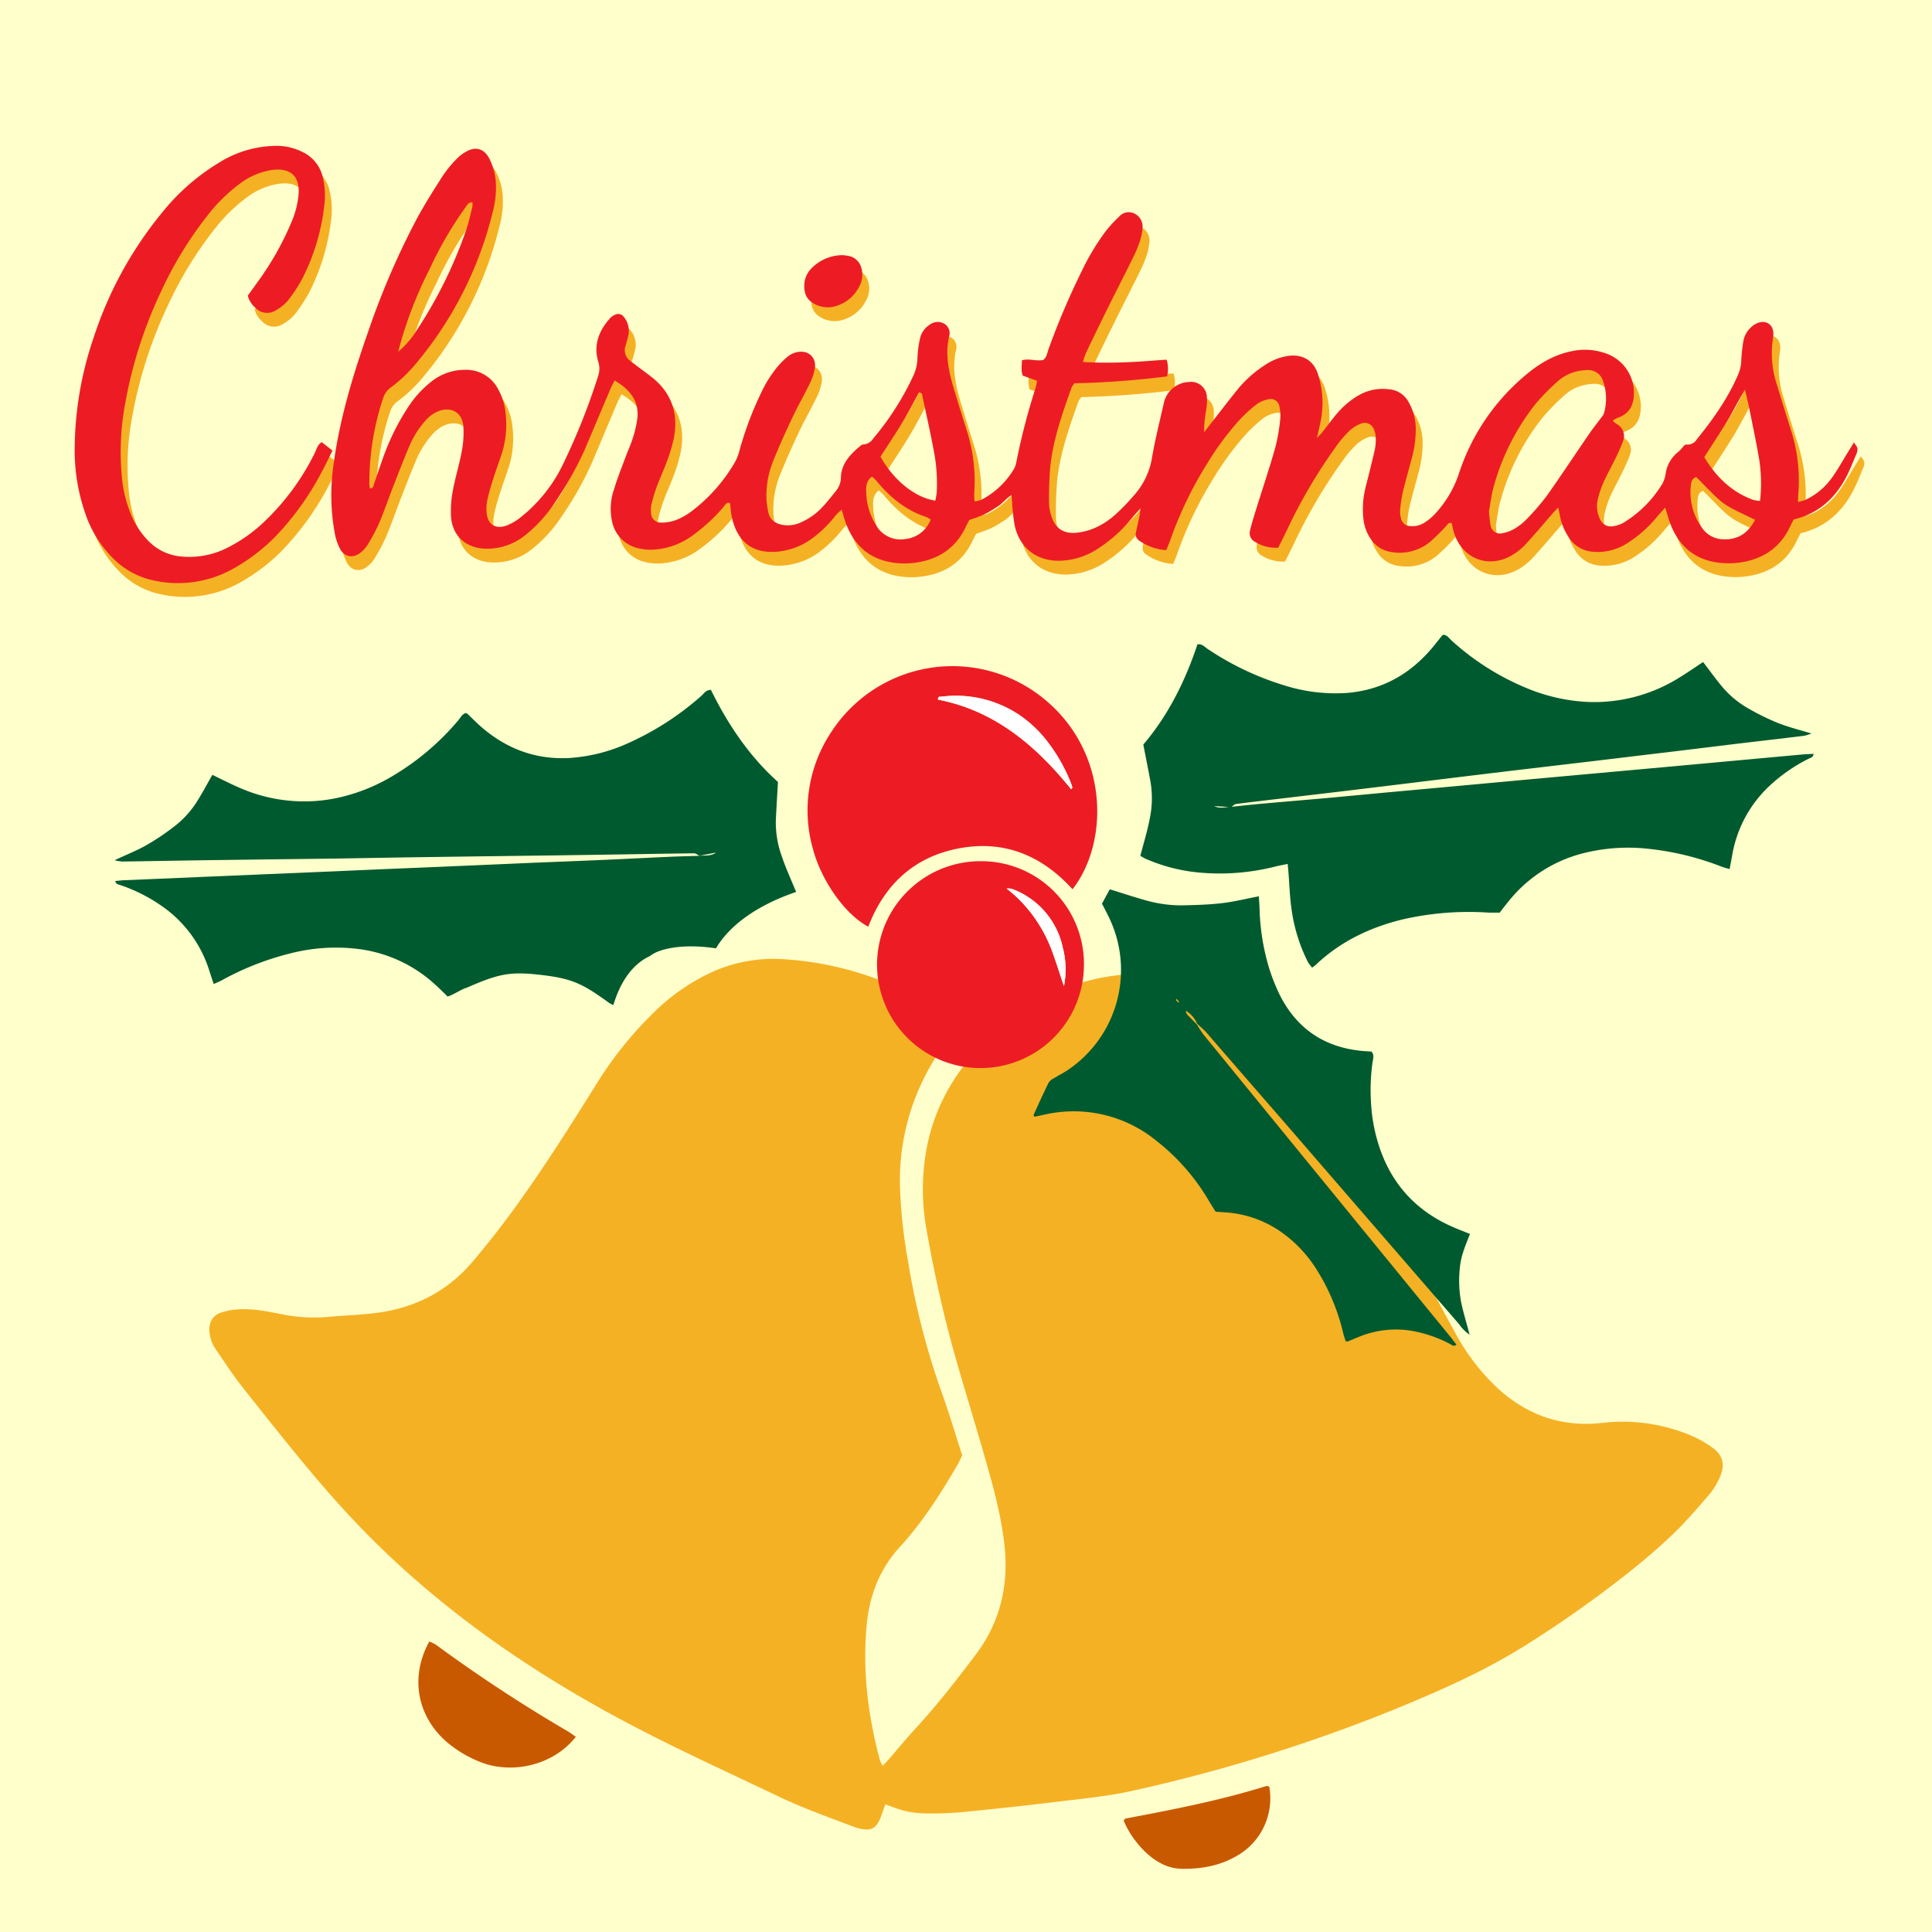
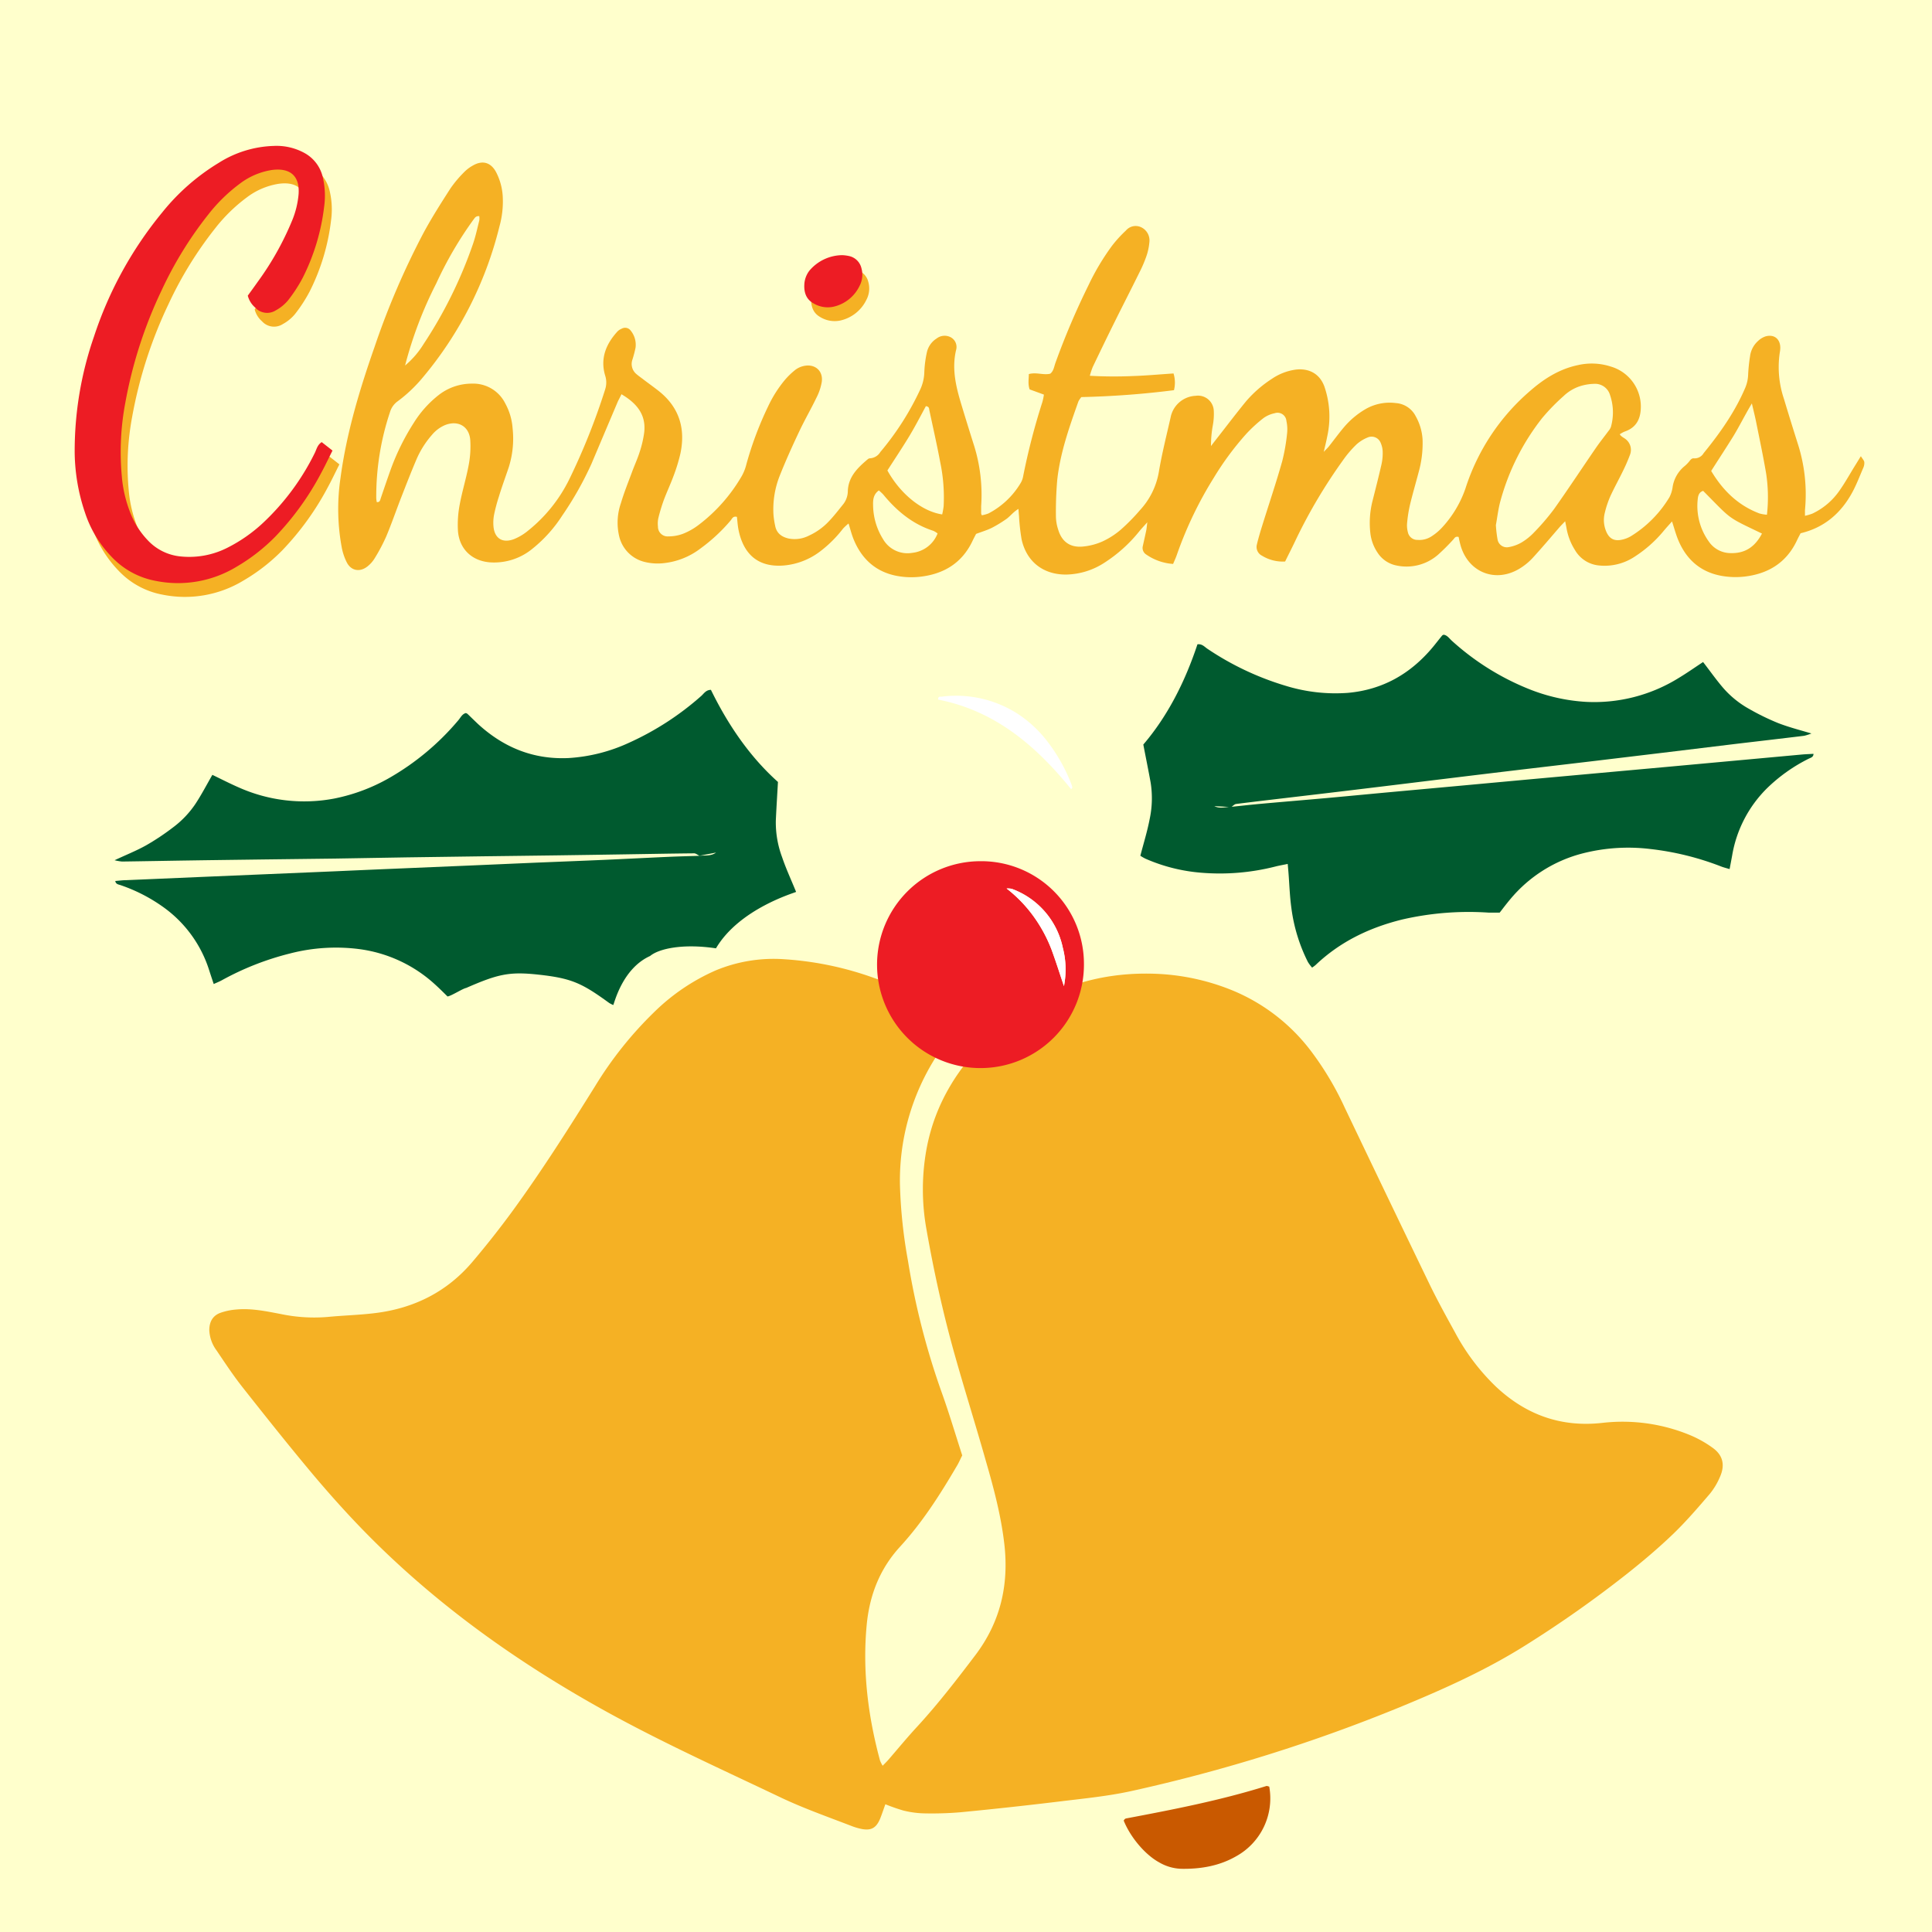
<svg xmlns="http://www.w3.org/2000/svg" viewBox="0 0 560.31 560.31">
  <defs>
    <style>.cls-1{fill:#ffc;}.cls-2{fill:#f5b124;}.cls-3{fill:#c95900;}.cls-4{fill:#ed1c24;}.cls-5{fill:#005a2f;}.cls-6{fill:#fff;}</style>
  </defs>
  <g id="Christmas">
    <rect class="cls-1" width="560.31" height="560.31" />
    <path class="cls-2" d="M279.31,296.09c-1.2,1.5-2.13,2.68-3.07,3.84A66.67,66.67,0,0,0,261,343.72a145.54,145.54,0,0,0,2.33,21.95A215.35,215.35,0,0,0,273.17,404c2.13,5.94,3.92,12,5.89,18.09-.56,1.09-1,2.18-1.64,3.2-4.8,8.19-9.91,16.2-16.33,23.21-6,6.52-8.93,14.22-9.74,22.8-1.25,13.32.39,26.41,3.87,39.29a10.51,10.51,0,0,0,.76,1.5c.56-.57,1-1,1.48-1.52,2.86-3.29,5.62-6.67,8.58-9.86,6-6.53,11.43-13.57,16.79-20.64,7.3-9.62,9.81-20.38,8.44-32.29-.94-8.12-3-15.94-5.26-23.75-2.94-10.41-6.2-20.73-9.13-31.15-3.34-11.87-6-23.92-8.14-36.06a65.32,65.32,0,0,1,0-23.78c2.5-13.24,9.37-24,19-33,13.68-12.75,30-18.57,48.64-17.57a65.51,65.51,0,0,1,20.6,4.58A54.7,54.7,0,0,1,380.34,305,88.21,88.21,0,0,1,390,321.25q12.24,25.63,24.6,51.22c2.3,4.73,4.84,9.34,7.38,13.95a62.47,62.47,0,0,0,11.92,15.78c8.73,8.17,18.94,11.83,30.95,10.44A51.22,51.22,0,0,1,489.63,416a32.47,32.47,0,0,1,7.07,3.89c3,2.15,3.63,5,2.13,8.4a20,20,0,0,1-3,5c-3.43,4-6.86,8-10.65,11.64-4.22,4.05-8.72,7.85-13.31,11.49a332.76,332.76,0,0,1-29.49,20.77c-11.5,7.23-23.85,12.75-36.36,17.9a475.76,475.76,0,0,1-77.76,24.31c-6.73,1.49-13.65,2.17-20.51,3q-14.55,1.77-29.14,3.18a99.75,99.75,0,0,1-10.8.32,27.76,27.76,0,0,1-5.8-.81,53.38,53.38,0,0,1-5.24-1.83c-.54,1.49-1,2.9-1.55,4.26-1.13,2.64-2.57,3.43-5.33,2.91a17.83,17.83,0,0,1-3-.89c-7-2.7-14.08-5.18-20.88-8.44C209,513,191.88,505.27,175.43,496.16c-25.4-14.07-48.85-30.76-69.25-51.51-5.27-5.36-10.32-11-15.15-16.71-7.06-8.41-13.89-17-20.69-25.62-2.7-3.42-5.1-7.07-7.54-10.68a10.62,10.62,0,0,1-2.1-5.87c0-2.35.94-4.16,3.14-5a18.16,18.16,0,0,1,4.8-1c4.39-.39,8.7.54,13,1.36a47,47,0,0,0,13.44.8c4.63-.45,9.31-.55,13.92-1.14,11.18-1.41,20.69-6.19,28-14.82q6.13-7.22,11.73-14.88c8.5-11.67,16.23-23.87,23.88-36.12a109,109,0,0,1,17.12-21.45,59.44,59.44,0,0,1,17.82-12.08,43.88,43.88,0,0,1,19.84-3.25,94.41,94.41,0,0,1,26,5.4,134.93,134.93,0,0,1,22.51,10.3C276.89,294.5,277.87,295.18,279.31,296.09Z" />
-     <path class="cls-3" d="M167,503.7c-6.72,8.52-18.67,10.78-27.39,7.43a35.1,35.1,0,0,1-9-5.07c-9-7-12.27-18.76-6.11-30a11.49,11.49,0,0,1,1.9.92,440.08,440.08,0,0,0,38.05,25C165.32,502.45,166.13,503.1,167,503.7Z" />
    <path class="cls-3" d="M325.89,528a3.09,3.09,0,0,1,.26-.37.88.88,0,0,1,.37-.24c13.7-2.59,27.38-5.24,40.72-9.41.25-.07.57.1.86.16a19.18,19.18,0,0,1-9.53,20.17c-4.94,2.86-10.41,3.77-16,3.67a13.51,13.51,0,0,1-6.42-1.88C332.1,537.88,327.85,532.86,325.89,528Z" />
    <path class="cls-2" d="M302.75,114.44l-4.14-1.51c-.53-1.52-.25-2.91-.23-4.44,2.17-.61,4.19.37,6.2-.11,1-.77,1.12-2.06,1.52-3.15a217.66,217.66,0,0,1,9.56-22.47,69.52,69.52,0,0,1,6.79-11.41,36.35,36.35,0,0,1,4.09-4.5,3.69,3.69,0,0,1,4.29-1,4.22,4.22,0,0,1,2.51,4.38,16.78,16.78,0,0,1-.91,4.19,36.92,36.92,0,0,1-2,4.63c-2.38,4.84-4.85,9.63-7.24,14.46-2.13,4.29-4.21,8.6-6.28,12.92a23.12,23.12,0,0,0-.84,2.55,122.63,122.63,0,0,0,12.4.08c3.93-.12,7.84-.49,11.87-.75a9,9,0,0,1,.13,4.85,258.18,258.18,0,0,1-26.86,2,6.6,6.6,0,0,0-.85,1.25c-2.64,7.45-5.3,14.92-6.15,22.84a107.15,107.15,0,0,0-.37,10.76,12.67,12.67,0,0,0,.63,3.52c1,3.44,3.32,5.25,6.92,5a18.1,18.1,0,0,0,5.87-1.47,22.67,22.67,0,0,0,5.41-3.47,56.55,56.55,0,0,0,5.53-5.63,21.66,21.66,0,0,0,5.48-11.08c.89-5.31,2.22-10.55,3.41-15.8a7.75,7.75,0,0,1,7.27-6.29,4.58,4.58,0,0,1,5.25,4.22,18.07,18.07,0,0,1-.26,4.27,32.36,32.36,0,0,0-.54,6.08c.63-.83,1.27-1.65,1.91-2.47,2.73-3.49,5.39-7,8.21-10.45a34.49,34.49,0,0,1,7.56-6.59,16.17,16.17,0,0,1,6.63-2.62c3.33-.5,7,.59,8.57,4.86a26.77,26.77,0,0,1,.82,14.52c-.24,1.27-.56,2.54-1,4.44.78-.83,1.17-1.18,1.49-1.59,1.49-1.88,2.89-3.82,4.44-5.64a24.07,24.07,0,0,1,6-5.06,14,14,0,0,1,9-1.86,7,7,0,0,1,5.73,3.8,15.52,15.52,0,0,1,2,6.85,31,31,0,0,1-1.1,9.24c-.85,3.24-1.8,6.46-2.58,9.72a39.6,39.6,0,0,0-.82,5.31,7.48,7.48,0,0,0,.23,2.49,2.8,2.8,0,0,0,2.84,2.27,6.4,6.4,0,0,0,4.1-1.08,15.25,15.25,0,0,0,3-2.53A32,32,0,0,0,425,141.68a62.32,62.32,0,0,1,18.85-28.39c4-3.49,8.47-6.29,13.77-7.4a17.93,17.93,0,0,1,9.58.43,12.11,12.11,0,0,1,8.67,11.55c0,3.42-1.17,6.08-4.65,7.28a4.8,4.8,0,0,0-.65.3c-.21.11-.41.24-.82.49.41.7,1.21,1,1.75,1.45a3.93,3.93,0,0,1,1.2,4.56,49.27,49.27,0,0,1-2,4.61c-1.2,2.48-2.55,4.89-3.69,7.39a28.3,28.3,0,0,0-1.59,4.76,8.43,8.43,0,0,0,.35,5.29c.85,2.14,2.27,3,4.51,2.54a8.79,8.79,0,0,0,2.65-1,33.52,33.52,0,0,0,11.26-11.39,9.28,9.28,0,0,0,.92-3.07,9.77,9.77,0,0,1,3.33-5.8,9.87,9.87,0,0,0,1.51-1.52c.38-.48.7-.92,1.42-.83a3,3,0,0,0,2.7-1.49c4.78-5.87,9.11-12,12.09-19a10.69,10.69,0,0,0,.83-3.82,48.45,48.45,0,0,1,.56-5.36,7.11,7.11,0,0,1,2.3-4.36A5.75,5.75,0,0,1,512,97.57c2.48-.72,4.3.7,4.31,3.27a7.63,7.63,0,0,1-.15,1.43,28.78,28.78,0,0,0,1.23,13.47c1.27,4.25,2.59,8.48,3.92,12.7a47.93,47.93,0,0,1,2.16,19.5c0,.46,0,.93,0,1.65a14.63,14.63,0,0,0,2.16-.64,19.8,19.8,0,0,0,7.65-6.39c1.74-2.42,3.18-5.06,4.76-7.6l1.64-2.66c.48.8.94,1.24,1,1.74a3.51,3.51,0,0,1-.34,1.73c-1,2.31-1.89,4.68-3.07,6.88-3.27,6.08-8.08,10.34-15.07,12-.35.68-.74,1.4-1.09,2.15-3.06,6.45-8.39,9.65-15.27,10.43a23.16,23.16,0,0,1-6.44-.2c-6.16-1.07-10.34-4.73-12.71-10.47-.67-1.62-1.12-3.34-1.78-5.34-.88,1-1.59,1.76-2.26,2.56a36.57,36.57,0,0,1-8.54,7.64A15.74,15.74,0,0,1,463.8,164a9,9,0,0,1-7-4.42,17.37,17.37,0,0,1-2.47-6.31c-.09-.55-.21-1.09-.41-2.1-.77.81-1.24,1.27-1.68,1.78-2.59,3-5.12,6-7.8,8.92a17.59,17.59,0,0,1-3.9,3.13c-7,4.14-14.86.89-17-7-.21-.78-.37-1.58-.52-2.27-1-.29-1.22.42-1.6.8a60.56,60.56,0,0,1-4.32,4.31A13.89,13.89,0,0,1,405,164a8.46,8.46,0,0,1-5.49-3.73,12.59,12.59,0,0,1-2.09-5.68,26.09,26.09,0,0,1,.62-9.27c.91-3.59,1.83-7.19,2.65-10.81a15.12,15.12,0,0,0,.31-3.56,6.82,6.82,0,0,0-.55-2.43,2.83,2.83,0,0,0-3.84-1.63,10.82,10.82,0,0,0-3.3,2.09,31.81,31.81,0,0,0-3.93,4.65A152.59,152.59,0,0,0,376,156.13c-1.06,2.26-2.2,4.49-3.3,6.72a11.57,11.57,0,0,1-6.69-1.68,2.84,2.84,0,0,1-1.47-3.35c.44-1.86,1-3.7,1.57-5.53,1.92-6.17,4-12.31,5.75-18.52a55,55,0,0,0,1.42-8.11,11.29,11.29,0,0,0-.2-3.57,2.58,2.58,0,0,0-3.43-2.24,8.28,8.28,0,0,0-3.24,1.42,41.16,41.16,0,0,0-5,4.59,84.7,84.7,0,0,0-9.39,12.7,111.55,111.55,0,0,0-10.7,22.3c-.3.89-.71,1.75-1.1,2.69a15.49,15.49,0,0,1-7.78-2.72,2.25,2.25,0,0,1-1-2.49c.33-1.52.68-3,1-4.57.11-.54.14-1.1.3-2.3-1.05,1.17-1.69,1.84-2.28,2.56a42.15,42.15,0,0,1-10.09,9.12,21,21,0,0,1-11.16,3.48c-6.63.05-11.5-3.72-12.93-10.21a58.23,58.23,0,0,1-.75-6.76c-.06-.57-.09-1.13-.17-2.07-1.6.95-2.49,2.29-3.75,3.1a36,36,0,0,1-4,2.41c-1.39.68-2.9,1.13-4.53,1.74-.3.59-.7,1.32-1.05,2.07-3.07,6.46-8.43,9.62-15.31,10.37a22.79,22.79,0,0,1-6.44-.23c-6.3-1.13-10.48-5-12.8-10.85-.52-1.32-.87-2.71-1.39-4.38a16.08,16.08,0,0,0-1.6,1.49,35.15,35.15,0,0,1-6.6,6.58A20.27,20.27,0,0,1,227.33,164c-8.16.66-11.88-4.06-13.15-10.34-.25-1.26-.32-2.56-.46-3.76-1.18-.3-1.42.57-1.83,1.05a49.75,49.75,0,0,1-8.66,8.06A21.25,21.25,0,0,1,192,163.37a15.7,15.7,0,0,1-5-.39,10,10,0,0,1-7.44-7.51,17.21,17.21,0,0,1,.52-9.57c.92-3.1,2.14-6.1,3.26-9.13.71-1.91,1.57-3.77,2.18-5.71a31.29,31.29,0,0,0,1.3-5.57c.63-5.21-2.13-8.52-6.59-11.16-.37.8-.68,1.4-1,2q-3.85,9.09-7.7,18.19a96.79,96.79,0,0,1-8.47,15,40,40,0,0,1-8.61,9.59,17.49,17.49,0,0,1-12,4c-5.41-.26-9.27-3.77-9.64-9.22a30.87,30.87,0,0,1,.5-7.49c.71-3.88,1.9-7.67,2.62-11.55a28.92,28.92,0,0,0,.46-7.13c-.26-4.12-3.62-6-7.48-4.37a10.13,10.13,0,0,0-3.67,2.81,26.8,26.8,0,0,0-4.55,7.29c-1.5,3.53-2.89,7.1-4.28,10.67-1.48,3.79-2.8,7.65-4.37,11.4a51.9,51.9,0,0,1-3.35,6.34,8.87,8.87,0,0,1-2.12,2.41c-2.19,1.75-4.75,1.29-6-1.18a16.11,16.11,0,0,1-1.47-4.39,61,61,0,0,1-.36-20c1.75-13.13,5.56-25.73,9.92-38.18a227.08,227.08,0,0,1,14.18-33c2.38-4.41,5.09-8.66,7.81-12.89a33.45,33.45,0,0,1,3.92-4.67A10.91,10.91,0,0,1,137.15,48c2.75-1.59,5.14-.94,6.67,1.82a17.38,17.38,0,0,1,2,7.58,26.81,26.81,0,0,1-.95,8.18,108.37,108.37,0,0,1-22.22,43.85,41.49,41.49,0,0,1-7.28,6.92,5.91,5.91,0,0,0-2.25,3.12,77.16,77.16,0,0,0-4,25.08,10,10,0,0,0,.15,1.06c.86.13,1-.57,1.14-1.07,1-2.93,2-5.89,3.06-8.82a68.16,68.16,0,0,1,6.57-13.15,31.07,31.07,0,0,1,7.18-8,15.56,15.56,0,0,1,9.67-3.31,10.36,10.36,0,0,1,9.65,5.75,17.62,17.62,0,0,1,2.12,7.18,27.53,27.53,0,0,1-1.13,11.37c-.95,2.84-2,5.66-2.86,8.51a49.14,49.14,0,0,0-1.38,5.2,12.33,12.33,0,0,0-.19,3.21c.24,3.6,2.56,5.16,5.95,3.88a15.4,15.4,0,0,0,4-2.38,43.82,43.82,0,0,0,12.06-15,191,191,0,0,0,10.38-26,6.53,6.53,0,0,0,0-4.12c-1.46-4.94.28-9.15,3.65-12.8a3.94,3.94,0,0,1,1.21-.76,2,2,0,0,1,2.57.59,6.48,6.48,0,0,1,1.39,5,34.76,34.76,0,0,1-.92,3.47,3.8,3.8,0,0,0,1.27,4.2c.63.55,1.32,1,2,1.54,1.43,1.08,2.9,2.13,4.31,3.24,6,4.71,7.91,10.91,6.35,18.23a50,50,0,0,1-2,6.51c-.87,2.36-1.95,4.64-2.83,7a51.47,51.47,0,0,0-1.55,5.14,7.45,7.45,0,0,0-.12,2.49,2.8,2.8,0,0,0,3.07,2.85,12,12,0,0,0,4.2-.76,18.87,18.87,0,0,0,4.36-2.44,47.87,47.87,0,0,0,12.76-14.45,13.81,13.81,0,0,0,1.27-3.33,99.62,99.62,0,0,1,6.32-16.79,35.38,35.38,0,0,1,4.8-7.57,21.69,21.69,0,0,1,3.11-3,6.3,6.3,0,0,1,2.6-1.12c3.17-.59,5.51,1.57,5,4.75a15.75,15.75,0,0,1-1.48,4.4c-1.61,3.34-3.48,6.56-5.06,9.92-2,4.22-3.92,8.48-5.64,12.81a26.41,26.41,0,0,0-1.81,11.28,24.41,24.41,0,0,0,.48,3.18c.39,2.16,1.82,3.24,3.87,3.73a9.07,9.07,0,0,0,5.93-.83,18.24,18.24,0,0,0,5.8-4.17c1.41-1.47,2.66-3.08,3.93-4.67a6.29,6.29,0,0,0,1.55-3.92c.08-4.27,2.86-6.93,5.83-9.43a1.07,1.07,0,0,1,.66-.24,3.74,3.74,0,0,0,2.94-1.82A81,81,0,0,0,267,112.7a12.78,12.78,0,0,0,1.07-4.85,31.9,31.9,0,0,1,.74-5.67,6.34,6.34,0,0,1,2.81-4,3.79,3.79,0,0,1,4.08-.38,3.19,3.19,0,0,1,1.58,3.71c-1.36,5.74.1,11.16,1.76,16.57q1.72,5.67,3.51,11.32a47.89,47.89,0,0,1,2,17.4c0,.71,0,1.42,0,2.14a1.92,1.92,0,0,0,.21.5,10.85,10.85,0,0,0,1.93-.54,23.54,23.54,0,0,0,9.29-8.77,5.7,5.7,0,0,0,.75-2,193.1,193.1,0,0,1,5.58-21.55A17.74,17.74,0,0,0,302.75,114.44Zm131.08,37.84a35.47,35.47,0,0,0,.49,4.21,2.73,2.73,0,0,0,3.24,2.18,11.28,11.28,0,0,0,3.67-1.32,17,17,0,0,0,3.63-2.9,67.47,67.47,0,0,0,5.84-6.81c4.15-5.86,8.1-11.87,12.17-17.79,1.14-1.66,2.42-3.24,3.62-4.87a3.62,3.62,0,0,0,.71-1.2,15.52,15.52,0,0,0-.26-9.2,4.52,4.52,0,0,0-4.64-3.26,14.76,14.76,0,0,0-3.18.43,12.44,12.44,0,0,0-5.62,3.08,60.12,60.12,0,0,0-6.25,6.42,67.48,67.48,0,0,0-12.06,23.89C434.51,147.55,434.24,150.07,433.83,152.28ZM257.36,136.44c3.77,6.83,10.06,11.9,15.89,12.75a23.3,23.3,0,0,0,.42-2.36,49.77,49.77,0,0,0-1-12.83c-.93-5-2.08-10-3.15-15.07-.08-.41,0-1-1-1.14-1.62,3-3.24,6.14-5.08,9.15S259.46,133.17,257.36,136.44Zm238.91.14c3.37,5.64,7.8,10,14,12.33a11.08,11.08,0,0,0,2.17.37,45.55,45.55,0,0,0-.24-12c-.84-4.94-1.88-9.85-2.87-14.77-.32-1.62-.73-3.22-1.26-5.51-2.16,3.6-3.7,6.81-5.57,9.82S498.5,133.08,496.27,136.58ZM117.48,106a25.45,25.45,0,0,0,5.37-6.22,128.52,128.52,0,0,0,14.28-28.9c.79-2.25,1.28-4.61,1.87-6.93A4.63,4.63,0,0,0,139,62.7c-.95-.13-1.28.46-1.62.9a108.92,108.92,0,0,0-10.85,18.58A116.52,116.52,0,0,0,117.48,106ZM511,154.74c-10.4-5-8.55-3.81-17.06-12.38-1.22.38-1.48,1.41-1.58,2.5a17.7,17.7,0,0,0,3.22,12.19,7.67,7.67,0,0,0,6.4,3.36C506.1,160.52,509,158.58,511,154.74Zm-239.06,0a6,6,0,0,0-1.25-.79c-6-1.92-10.62-5.76-14.55-10.55a14.17,14.17,0,0,0-1.26-1.17c-1.6,1.16-1.71,2.72-1.67,4.27a18.89,18.89,0,0,0,2.87,9.83,8.18,8.18,0,0,0,8.51,4A8.88,8.88,0,0,0,271.91,154.72Z" />
    <path class="cls-2" d="M73.86,89.74c.94-1.29,1.92-2.64,2.88-4a85.16,85.16,0,0,0,10-17.83,25.74,25.74,0,0,0,1.86-7.65c.4-6.17-3.5-7.56-7.82-6.95a20.58,20.58,0,0,0-9.16,3.91,47.7,47.7,0,0,0-9.22,9,109.8,109.8,0,0,0-13.54,22,128.91,128.91,0,0,0-10.54,32.71,76.63,76.63,0,0,0-1,21.11,37.36,37.36,0,0,0,2.8,11.47,24.15,24.15,0,0,0,4.72,7.16,15,15,0,0,0,9.79,4.73,24.41,24.41,0,0,0,13.56-2.67,44.25,44.25,0,0,0,10-7,70.37,70.37,0,0,0,15.11-20.38c.52-1.05.72-2.3,2-3.13l3.13,2.45c-1.16,2.31-2.18,4.48-3.32,6.57A81.39,81.39,0,0,1,81.9,159.57a53.57,53.57,0,0,1-11.3,8.8,32.71,32.71,0,0,1-23.51,4.08,23.31,23.31,0,0,1-11.94-6.17,33.5,33.5,0,0,1-8.49-13.58,56.05,56.05,0,0,1-3-17.27,101.28,101.28,0,0,1,5.61-33.85,111,111,0,0,1,19.8-36,62.6,62.6,0,0,1,16.4-14.37,31.53,31.53,0,0,1,15.94-4.89,16.83,16.83,0,0,1,9,2.11,10.73,10.73,0,0,1,5.21,7A23.31,23.31,0,0,1,96,64a61.8,61.8,0,0,1-6.19,20.53,43.12,43.12,0,0,1-4.29,6.6A12.1,12.1,0,0,1,82,94,4.68,4.68,0,0,1,76,93.19,6.82,6.82,0,0,1,73.86,89.74Z" />
    <path class="cls-2" d="M246.33,78a11.92,11.92,0,0,1,1.84.24,4.7,4.7,0,0,1,3.65,3.51,7,7,0,0,1-.55,5.2,11.09,11.09,0,0,1-7.54,6,8,8,0,0,1-5.85-1c-2.12-1.19-2.74-3.21-2.61-5.48a7.12,7.12,0,0,1,1.49-4A12.65,12.65,0,0,1,246.33,78Z" />
-     <path class="cls-4" d="M300.75,110.44l-4.14-1.51c-.53-1.52-.25-2.91-.23-4.44,2.17-.61,4.19.37,6.2-.11,1-.77,1.12-2.06,1.52-3.15a217.66,217.66,0,0,1,9.56-22.47,69.52,69.52,0,0,1,6.79-11.41,36.35,36.35,0,0,1,4.09-4.5,3.69,3.69,0,0,1,4.29-1,4.22,4.22,0,0,1,2.51,4.38,16.78,16.78,0,0,1-.91,4.19,36.92,36.92,0,0,1-2,4.63c-2.38,4.84-4.85,9.63-7.24,14.46-2.13,4.29-4.21,8.6-6.28,12.92a23.12,23.12,0,0,0-.84,2.55,122.63,122.63,0,0,0,12.4.08c3.93-.12,7.84-.49,11.87-.75a9,9,0,0,1,.13,4.85,258.18,258.18,0,0,1-26.86,2,6.6,6.6,0,0,0-.85,1.25c-2.64,7.45-5.3,14.92-6.15,22.84a107.15,107.15,0,0,0-.37,10.76,12.67,12.67,0,0,0,.63,3.52c1,3.44,3.32,5.25,6.92,5a18.1,18.1,0,0,0,5.87-1.47,22.67,22.67,0,0,0,5.41-3.47,56.55,56.55,0,0,0,5.53-5.63,21.66,21.66,0,0,0,5.48-11.08c.89-5.31,2.22-10.55,3.41-15.8a7.75,7.75,0,0,1,7.27-6.29,4.58,4.58,0,0,1,5.25,4.22,18.07,18.07,0,0,1-.26,4.27,32.36,32.36,0,0,0-.54,6.08c.63-.83,1.27-1.65,1.91-2.47,2.73-3.49,5.39-7,8.21-10.45a34.49,34.49,0,0,1,7.56-6.59,16.17,16.17,0,0,1,6.63-2.62c3.33-.5,7,.59,8.57,4.86a26.77,26.77,0,0,1,.82,14.52c-.24,1.27-.56,2.54-1,4.44.78-.83,1.17-1.18,1.49-1.59,1.49-1.88,2.89-3.82,4.44-5.64a24.07,24.07,0,0,1,6-5.06,14,14,0,0,1,9-1.86,7,7,0,0,1,5.73,3.8,15.52,15.52,0,0,1,2,6.85,31,31,0,0,1-1.1,9.24c-.85,3.24-1.8,6.46-2.58,9.72a39.6,39.6,0,0,0-.82,5.31,7.48,7.48,0,0,0,.23,2.49,2.8,2.8,0,0,0,2.84,2.27,6.4,6.4,0,0,0,4.1-1.08,15.25,15.25,0,0,0,3-2.53A32,32,0,0,0,423,137.68a62.32,62.32,0,0,1,18.85-28.39c4-3.49,8.47-6.29,13.77-7.4a17.93,17.93,0,0,1,9.58.43,12.11,12.11,0,0,1,8.67,11.55c0,3.42-1.17,6.08-4.65,7.28a4.8,4.8,0,0,0-.65.3c-.21.11-.41.24-.82.49.41.7,1.21,1,1.75,1.45a3.93,3.93,0,0,1,1.2,4.56,49.27,49.27,0,0,1-2,4.61c-1.2,2.48-2.55,4.89-3.69,7.39a28.3,28.3,0,0,0-1.59,4.76,8.43,8.43,0,0,0,.35,5.29c.85,2.14,2.27,3,4.51,2.54a8.79,8.79,0,0,0,2.65-1,33.52,33.52,0,0,0,11.26-11.39,9.28,9.28,0,0,0,.92-3.07,9.77,9.77,0,0,1,3.33-5.8,9.87,9.87,0,0,0,1.51-1.52c.38-.48.7-.92,1.42-.83a3,3,0,0,0,2.7-1.49c4.78-5.87,9.11-12,12.09-19a10.69,10.69,0,0,0,.83-3.82,48.45,48.45,0,0,1,.56-5.36,7.11,7.11,0,0,1,2.3-4.36A5.75,5.75,0,0,1,510,93.57c2.48-.72,4.3.7,4.31,3.27a7.63,7.63,0,0,1-.15,1.43,28.78,28.78,0,0,0,1.23,13.47c1.27,4.25,2.59,8.48,3.92,12.7a47.93,47.93,0,0,1,2.16,19.5c0,.46,0,.93,0,1.65a14.63,14.63,0,0,0,2.16-.64,19.8,19.8,0,0,0,7.65-6.39c1.74-2.42,3.18-5.06,4.76-7.6l1.64-2.66c.48.8.94,1.24,1,1.74a3.51,3.51,0,0,1-.34,1.73c-1,2.31-1.89,4.68-3.07,6.88-3.27,6.08-8.08,10.34-15.07,12-.35.68-.74,1.4-1.09,2.15-3.06,6.45-8.39,9.65-15.27,10.43a23.16,23.16,0,0,1-6.44-.2c-6.16-1.07-10.34-4.73-12.71-10.47-.67-1.62-1.12-3.34-1.78-5.34-.88,1-1.59,1.76-2.26,2.56a36.57,36.57,0,0,1-8.54,7.64A15.74,15.74,0,0,1,461.8,160a9,9,0,0,1-7-4.42,17.37,17.37,0,0,1-2.47-6.31c-.09-.55-.21-1.09-.41-2.1-.77.81-1.24,1.27-1.68,1.78-2.59,3-5.12,6-7.8,8.92a17.59,17.59,0,0,1-3.9,3.13c-7,4.14-14.86.89-17-7-.21-.78-.37-1.58-.52-2.27-1-.29-1.22.42-1.6.8a60.56,60.56,0,0,1-4.32,4.31A13.89,13.89,0,0,1,403,160a8.46,8.46,0,0,1-5.49-3.73,12.59,12.59,0,0,1-2.09-5.68,26.09,26.09,0,0,1,.62-9.27c.91-3.59,1.83-7.19,2.65-10.81a15.12,15.12,0,0,0,.31-3.56,6.82,6.82,0,0,0-.55-2.43,2.83,2.83,0,0,0-3.84-1.63,10.82,10.82,0,0,0-3.3,2.09,31.81,31.81,0,0,0-3.93,4.65A152.59,152.59,0,0,0,374,152.13c-1.06,2.26-2.2,4.49-3.3,6.72a11.57,11.57,0,0,1-6.69-1.68,2.84,2.84,0,0,1-1.47-3.35c.44-1.86,1-3.7,1.57-5.53,1.92-6.17,4-12.31,5.75-18.52a55,55,0,0,0,1.42-8.11,11.29,11.29,0,0,0-.2-3.57,2.58,2.58,0,0,0-3.43-2.24,8.28,8.28,0,0,0-3.24,1.42,41.16,41.16,0,0,0-5,4.59,84.7,84.7,0,0,0-9.39,12.7,111.55,111.55,0,0,0-10.7,22.3c-.3.89-.71,1.75-1.1,2.69a15.49,15.49,0,0,1-7.78-2.72,2.25,2.25,0,0,1-1-2.49c.33-1.52.68-3,1-4.57.11-.54.14-1.1.3-2.3-1.05,1.17-1.69,1.84-2.28,2.56a42.15,42.15,0,0,1-10.09,9.12,21,21,0,0,1-11.16,3.48c-6.63.05-11.5-3.72-12.93-10.21a58.23,58.23,0,0,1-.75-6.76c-.06-.57-.09-1.13-.17-2.07-1.6.95-2.49,2.29-3.75,3.1a36,36,0,0,1-4,2.41c-1.39.68-2.9,1.13-4.53,1.74-.3.59-.7,1.32-1.05,2.07-3.07,6.46-8.43,9.62-15.31,10.37a22.79,22.79,0,0,1-6.44-.23c-6.3-1.13-10.48-5-12.8-10.85-.52-1.32-.87-2.71-1.39-4.38a16.08,16.08,0,0,0-1.6,1.49,35.15,35.15,0,0,1-6.6,6.58A20.27,20.27,0,0,1,225.33,160c-8.16.66-11.88-4.06-13.15-10.34-.25-1.26-.32-2.56-.46-3.76-1.18-.3-1.42.57-1.83,1.05a49.75,49.75,0,0,1-8.66,8.06A21.25,21.25,0,0,1,190,159.37a15.7,15.7,0,0,1-5-.39,10,10,0,0,1-7.44-7.51,17.21,17.21,0,0,1,.52-9.57c.92-3.1,2.14-6.1,3.26-9.13.71-1.91,1.57-3.77,2.18-5.71a31.29,31.29,0,0,0,1.3-5.57c.63-5.21-2.13-8.52-6.59-11.16-.37.8-.68,1.4-1,2q-3.85,9.09-7.7,18.19a96.79,96.79,0,0,1-8.47,15,40,40,0,0,1-8.61,9.59,17.49,17.49,0,0,1-12,4c-5.41-.26-9.27-3.77-9.64-9.22a30.87,30.87,0,0,1,.5-7.49c.71-3.88,1.9-7.67,2.62-11.55a28.92,28.92,0,0,0,.46-7.13c-.26-4.12-3.62-6-7.48-4.37a10.13,10.13,0,0,0-3.67,2.81,26.8,26.8,0,0,0-4.55,7.29c-1.5,3.53-2.89,7.1-4.28,10.67-1.48,3.79-2.8,7.65-4.37,11.4a51.9,51.9,0,0,1-3.35,6.34,8.87,8.87,0,0,1-2.12,2.41c-2.19,1.75-4.75,1.29-6-1.18a16.11,16.11,0,0,1-1.47-4.39,61,61,0,0,1-.36-20c1.75-13.13,5.56-25.73,9.92-38.18a227.08,227.08,0,0,1,14.18-33c2.38-4.41,5.09-8.66,7.81-12.89a33.45,33.45,0,0,1,3.92-4.67A10.91,10.91,0,0,1,135.15,44c2.75-1.59,5.14-.94,6.67,1.82a17.38,17.38,0,0,1,2,7.58,26.81,26.81,0,0,1-.95,8.18,108.37,108.37,0,0,1-22.22,43.85,41.49,41.49,0,0,1-7.28,6.92,5.91,5.91,0,0,0-2.25,3.12,77.16,77.16,0,0,0-4,25.08,10,10,0,0,0,.15,1.06c.86.13,1-.57,1.14-1.07,1-2.93,2-5.89,3.06-8.82a68.16,68.16,0,0,1,6.57-13.15,31.07,31.07,0,0,1,7.18-8,15.56,15.56,0,0,1,9.67-3.31,10.36,10.36,0,0,1,9.65,5.75,17.62,17.62,0,0,1,2.12,7.18,27.53,27.53,0,0,1-1.13,11.37c-.95,2.84-2,5.66-2.86,8.51a49.14,49.14,0,0,0-1.38,5.2,12.33,12.33,0,0,0-.19,3.21c.24,3.6,2.56,5.16,5.95,3.88a15.4,15.4,0,0,0,4-2.38,43.82,43.82,0,0,0,12.06-15,191,191,0,0,0,10.38-26,6.53,6.53,0,0,0,0-4.12c-1.46-4.94.28-9.15,3.65-12.8a3.94,3.94,0,0,1,1.21-.76,2,2,0,0,1,2.57.59,6.48,6.48,0,0,1,1.39,5,34.76,34.76,0,0,1-.92,3.47,3.8,3.8,0,0,0,1.27,4.2c.63.55,1.32,1,2,1.54,1.43,1.08,2.9,2.13,4.31,3.24,6,4.71,7.91,10.91,6.35,18.23a50,50,0,0,1-2,6.51c-.87,2.36-1.95,4.64-2.83,7a51.47,51.47,0,0,0-1.55,5.14,7.45,7.45,0,0,0-.12,2.49,2.8,2.8,0,0,0,3.07,2.85,12,12,0,0,0,4.2-.76,18.87,18.87,0,0,0,4.36-2.44,47.87,47.87,0,0,0,12.76-14.45,13.81,13.81,0,0,0,1.27-3.33,99.62,99.62,0,0,1,6.32-16.79,35.38,35.38,0,0,1,4.8-7.57,21.69,21.69,0,0,1,3.11-3,6.3,6.3,0,0,1,2.6-1.12c3.17-.59,5.51,1.57,5,4.75a15.75,15.75,0,0,1-1.48,4.4c-1.61,3.34-3.48,6.56-5.06,9.92-2,4.22-3.92,8.48-5.64,12.81a26.41,26.41,0,0,0-1.81,11.28,24.41,24.41,0,0,0,.48,3.18c.39,2.16,1.82,3.24,3.87,3.73a9.07,9.07,0,0,0,5.93-.83,18.24,18.24,0,0,0,5.8-4.17c1.41-1.47,2.66-3.08,3.93-4.67a6.29,6.29,0,0,0,1.55-3.92c.08-4.27,2.86-6.93,5.83-9.43a1.07,1.07,0,0,1,.66-.24,3.74,3.74,0,0,0,2.94-1.82A81,81,0,0,0,265,108.7a12.78,12.78,0,0,0,1.07-4.85,31.9,31.9,0,0,1,.74-5.67,6.34,6.34,0,0,1,2.81-4,3.79,3.79,0,0,1,4.08-.38,3.19,3.19,0,0,1,1.58,3.71c-1.36,5.74.1,11.16,1.76,16.57q1.72,5.67,3.51,11.32a47.89,47.89,0,0,1,2,17.4c0,.71,0,1.42,0,2.14a1.92,1.92,0,0,0,.21.5,10.85,10.85,0,0,0,1.93-.54,23.54,23.54,0,0,0,9.29-8.77,5.7,5.7,0,0,0,.75-2,193.1,193.1,0,0,1,5.58-21.55A17.74,17.74,0,0,0,300.75,110.44Zm131.08,37.84a35.47,35.47,0,0,0,.49,4.21,2.73,2.73,0,0,0,3.24,2.18,11.28,11.28,0,0,0,3.67-1.32,17,17,0,0,0,3.63-2.9,67.47,67.47,0,0,0,5.84-6.81c4.15-5.86,8.1-11.87,12.17-17.79,1.14-1.66,2.42-3.24,3.62-4.87a3.62,3.62,0,0,0,.71-1.2,15.52,15.52,0,0,0-.26-9.2,4.52,4.52,0,0,0-4.64-3.26,14.76,14.76,0,0,0-3.18.43,12.44,12.44,0,0,0-5.62,3.08,60.12,60.12,0,0,0-6.25,6.42,67.48,67.48,0,0,0-12.06,23.89C432.51,143.55,432.24,146.07,431.83,148.28ZM255.36,132.44c3.77,6.83,10.06,11.9,15.89,12.75a23.3,23.3,0,0,0,.42-2.36,49.77,49.77,0,0,0-1-12.83c-.93-5-2.08-10-3.15-15.07-.08-.41,0-1-1-1.14-1.62,3-3.24,6.14-5.08,9.15S257.46,129.17,255.36,132.44Zm238.91.14c3.37,5.64,7.8,10,14,12.33a11.08,11.08,0,0,0,2.17.37,45.55,45.55,0,0,0-.24-12c-.84-4.94-1.88-9.85-2.87-14.77-.32-1.62-.73-3.22-1.26-5.51-2.16,3.6-3.7,6.81-5.57,9.82S496.5,129.08,494.27,132.58ZM115.48,102a25.45,25.45,0,0,0,5.37-6.22,128.52,128.52,0,0,0,14.28-28.9c.79-2.25,1.28-4.61,1.87-6.93A4.63,4.63,0,0,0,137,58.7c-.95-.13-1.28.46-1.62.9a108.92,108.92,0,0,0-10.85,18.58A116.52,116.52,0,0,0,115.48,102ZM509,150.74c-10.4-5-8.55-3.81-17.06-12.38-1.22.38-1.48,1.41-1.58,2.5a17.7,17.7,0,0,0,3.22,12.19,7.67,7.67,0,0,0,6.4,3.36C504.1,156.52,507,154.58,509,150.74Zm-239.06,0a6,6,0,0,0-1.25-.79c-6-1.92-10.62-5.76-14.55-10.55a14.17,14.17,0,0,0-1.26-1.17c-1.6,1.16-1.71,2.72-1.67,4.27a18.89,18.89,0,0,0,2.87,9.83,8.18,8.18,0,0,0,8.51,4A8.88,8.88,0,0,0,269.91,150.72Z" />
    <path class="cls-4" d="M71.86,85.74c.94-1.29,1.92-2.64,2.88-4a85.16,85.16,0,0,0,10-17.83,25.74,25.74,0,0,0,1.86-7.65c.4-6.17-3.5-7.56-7.82-6.95a20.58,20.58,0,0,0-9.16,3.91,47.7,47.7,0,0,0-9.22,9,109.8,109.8,0,0,0-13.54,22,128.91,128.91,0,0,0-10.54,32.71,76.63,76.63,0,0,0-1,21.11,37.36,37.36,0,0,0,2.8,11.47,24.15,24.15,0,0,0,4.72,7.16,15,15,0,0,0,9.79,4.73,24.41,24.41,0,0,0,13.56-2.67,44.25,44.25,0,0,0,10-7,70.37,70.37,0,0,0,15.11-20.38c.52-1.05.72-2.3,2-3.13l3.13,2.45c-1.16,2.31-2.18,4.48-3.32,6.57A81.39,81.39,0,0,1,79.9,155.57a53.57,53.57,0,0,1-11.3,8.8,32.71,32.71,0,0,1-23.51,4.08,23.31,23.31,0,0,1-11.94-6.17,33.5,33.5,0,0,1-8.49-13.58,56.05,56.05,0,0,1-3-17.27,101.28,101.28,0,0,1,5.61-33.85,111,111,0,0,1,19.8-36,62.6,62.6,0,0,1,16.4-14.37,31.53,31.53,0,0,1,15.94-4.89,16.83,16.83,0,0,1,9,2.11,10.73,10.73,0,0,1,5.21,7A23.31,23.31,0,0,1,94,60a61.8,61.8,0,0,1-6.19,20.53,43.12,43.12,0,0,1-4.29,6.6A12.1,12.1,0,0,1,80,90,4.68,4.68,0,0,1,74,89.19,6.82,6.82,0,0,1,71.86,85.74Z" />
    <path class="cls-4" d="M244.33,74a11.92,11.92,0,0,1,1.84.24,4.7,4.7,0,0,1,3.65,3.51,7,7,0,0,1-.55,5.2,11.09,11.09,0,0,1-7.54,6,8,8,0,0,1-5.85-1c-2.12-1.19-2.74-3.21-2.61-5.48a7.12,7.12,0,0,1,1.49-4A12.65,12.65,0,0,1,244.33,74Z" />
    <path class="cls-5" d="M357.05,234c2.85-.3,5.7-.62,8.55-.88,6.32-.57,12.65-1.09,19-1.66,6.56-.59,13.11-1.23,19.67-1.83l18.61-1.7,20.75-1.91,18.61-1.69L483,222.45l17.89-1.64,21.82-2c1.07-.09,2.14-.12,3.23-.19,0,1-.86,1.14-1.44,1.44a47.9,47.9,0,0,0-12,8.51A35.75,35.75,0,0,0,502.37,248c-.23,1.29-.48,2.57-.76,4.05-.93-.28-1.71-.47-2.46-.76a82,82,0,0,0-20.51-5.06,53.28,53.28,0,0,0-20,1.36,40.33,40.33,0,0,0-20.58,13.13c-.54.64-1.06,1.29-1.58,1.95s-1,1.32-1.55,2c-1.14,0-2.2,0-3.26,0a86,86,0,0,0-25,2c-9.48,2.34-18,6.41-25.14,13.21a10.17,10.17,0,0,1-1,.74,11.34,11.34,0,0,1-1.22-1.63,48.65,48.65,0,0,1-4.8-15.73c-.46-3.31-.56-6.68-.82-10-.06-.82-.14-1.64-.23-2.71-1.31.28-2.47.47-3.6.76a65.34,65.34,0,0,1-21.39,1.8,50.05,50.05,0,0,1-16.3-4.09,13.44,13.44,0,0,1-1.45-.84c.94-3.62,2-7,2.68-10.53a29,29,0,0,0,.3-10.72c-.64-3.52-1.35-7-2.12-11,7.1-8.3,12.13-18.3,15.7-29.07,1.36-.18,2.07.75,2.91,1.31a83.34,83.34,0,0,0,22.64,10.71,49,49,0,0,0,18.09,2.06c10.12-.91,18.18-5.55,24.61-13.25.92-1.11,1.79-2.25,2.7-3.36.07-.09.2-.13.41-.25,1.09.11,1.68,1.1,2.45,1.78a74.51,74.51,0,0,0,22.09,13.88,52.68,52.68,0,0,0,16.73,3.81,46.48,46.48,0,0,0,27.06-7c2.35-1.42,4.59-3,6.95-4.55,2,2.57,3.82,5.18,5.9,7.59a28.06,28.06,0,0,0,7.53,6.05,69.67,69.67,0,0,0,8.38,4.08c3,1.16,6,1.93,9.61,3a14.94,14.94,0,0,1-2.09.67c-6.66.81-13.32,1.58-20,2.37l-21,2.55-20.33,2.44-20.69,2.44q-11.06,1.32-22.11,2.67c-7,.85-14,1.72-21,2.56q-10,1.22-20,2.39c-6.54.78-13.08,1.53-19.62,2.35-.5.06-.94.59-1.42.9l-4.9-.27C353.78,234.62,355.42,234,357.05,234Z" />
-     <path class="cls-5" d="M347.08,297.05A33.92,33.92,0,0,0,349,300q27.17,33.28,54.35,66.54,8.42,10.31,16.83,20.6c.76.92,1.48,1.88,2.21,2.81-.85.77-1.41,0-2-.25A37.89,37.89,0,0,0,409.64,386a28.12,28.12,0,0,0-15.83,1.83c-1,.4-2,.84-3,1.24-.09,0-.22,0-.55-.12-.21-.66-.5-1.42-.69-2.21a60.38,60.38,0,0,0-7.88-18.79,37.68,37.68,0,0,0-11-11.24,31.68,31.68,0,0,0-15.15-5.09l-3-.21c-.62-1-1.25-2-1.86-3a61.69,61.69,0,0,0-15.25-17.52A37.89,37.89,0,0,0,303,323.24l-3,.64c-.16-.33-.28-.46-.25-.53,1.44-3.14,2.85-6.3,4.39-9.4a4.15,4.15,0,0,1,1.63-1.31c1.32-.82,2.73-1.51,4-2.38A35,35,0,0,0,321.59,266c-.62-1.29-1.28-2.56-2-3.92l2.26-4.17c3.66,1.13,7.15,2.29,10.69,3.27a37.29,37.29,0,0,0,10.66,1.38c3.71-.09,7.43-.19,11.1-.62s7-1.27,10.78-2c.07,1.15.15,2.21.2,3.26A65.71,65.71,0,0,0,368,280.57a55.32,55.32,0,0,0,3.16,8c5,9.9,13.11,15.28,24.15,16.24.83.07,1.65.11,2.43.16.92,1,.47,2.16.31,3.16a56.58,56.58,0,0,0-.46,11.11,48.77,48.77,0,0,0,2.33,13.06c3.61,11.13,10.87,19,21.6,23.62,1.52.66,3.07,1.25,4.79,1.95-1.25,3.22-2.61,6.28-2.91,9.65a34.4,34.4,0,0,0,.26,9.67c.65,3.24,1.63,6.41,2.55,9.9a11.32,11.32,0,0,1-3-3q-24.36-28.12-48.7-56.27Q362.25,313.73,350,299.59c-.85-1-1.86-1.79-2.8-2.68a8.17,8.17,0,0,0-3.28-3.77,1.76,1.76,0,0,0,.47,1.18C345.27,295.25,346.18,296.14,347.08,297.05Zm-5.38-6.29.27-.24-.74-.8L341,290Z" />
    <path class="cls-5" d="M202.85,248.2c-2.86.09-5.73.16-8.59.28-6.34.28-12.68.61-19,.89-6.58.29-13.16.54-19.74.81l-18.67.81-20.82.88q-9.33.39-18.66.81l-20.82.88-18,.76-21.9.94c-1.07,0-2.13.16-3.22.24.17,1,1,1,1.61,1.23a47.6,47.6,0,0,1,13,6.84,35.72,35.72,0,0,1,12.65,17.9c.4,1.25.82,2.49,1.29,3.91.89-.4,1.64-.7,2.34-1.08A81.9,81.9,0,0,1,84,276.55a53.1,53.1,0,0,1,20-1.32,40.27,40.27,0,0,1,22.15,10.26c.62.56,1.23,1.14,1.83,1.72s1.19,1.17,1.81,1.78c1.12-.15,4.37-2.28,5.41-2.47,9.17-4,12.45-4.78,20.87-3.87,9.71,1.05,12.68,2.46,20.64,8.25a11.59,11.59,0,0,0,1.14.58c.35-.6,2.63-10.58,10.69-14.23,2.59-2.16,9.61-3.65,19.1-2.22,6.85-11.59,22.91-16.1,23.24-16.37-1.41-3.46-2.92-6.7-4.06-10.07A28.86,28.86,0,0,1,225,238c.16-3.57.39-7.15.62-11.22-8.14-7.28-14.46-16.52-19.44-26.71-1.37,0-2,1-2.71,1.68a83.06,83.06,0,0,1-21,13.64,48.73,48.73,0,0,1-17.65,4.46c-10.15.45-18.75-3.07-26.16-9.85-1.06-1-2.07-2-3.12-3a1.88,1.88,0,0,0-.44-.2c-1.07.26-1.52,1.32-2.19,2.1a74.55,74.55,0,0,1-20,16.71,52.91,52.91,0,0,1-16.07,6,46.57,46.57,0,0,1-27.75-3.31c-2.52-1.1-4.95-2.36-7.5-3.58-1.62,2.81-3.09,5.64-4.83,8.3a27.92,27.92,0,0,1-6.66,7,69.2,69.2,0,0,1-7.76,5.16c-2.76,1.54-5.73,2.72-9.11,4.3a14.08,14.08,0,0,0,2.16.38c6.71-.09,13.41-.22,20.11-.32,7.07-.11,14.13-.19,21.2-.29L97.15,249l20.83-.35,22.27-.31q10.6-.13,21.19-.27,10.06-.14,20.12-.3c6.58-.1,13.16-.23,19.75-.29.5,0,1,.46,1.53.7l4.82-.92C206.17,248.36,204.47,248,202.85,248.2Z" />
-     <path class="cls-4" d="M311.05,257.9c-8.84-9.73-19.72-14.32-32.8-11.89s-21.7,10.46-26.44,22.74c-6.73-3.53-13.69-13.41-16.1-22.74a40.9,40.9,0,0,1,5.19-33.43,41.89,41.89,0,0,1,61-10.6C321.79,217.39,321.77,244.19,311.05,257.9Zm-.39-29c.19-.29.33-.4.31-.49a5.84,5.84,0,0,0-.29-1,49.15,49.15,0,0,0-6.59-11.88,35.15,35.15,0,0,0-8.79-8.37A33,33,0,0,0,273,202.06c-.35,0-1-.22-1,.84C288.51,206.09,300.42,216.24,310.66,228.89Z" />
    <path class="cls-4" d="M314.36,279.58a30,30,0,1,1-30-29.82A29.77,29.77,0,0,1,314.36,279.58Zm-22.43-21.9a39.61,39.61,0,0,1,7.95,8.27,42,42,0,0,1,5.07,9.42c1.26,3.41,2.35,6.89,3.61,10.62a24.93,24.93,0,0,0-.33-11.13,23.28,23.28,0,0,0-14.82-17.09A6.06,6.06,0,0,0,291.93,257.68Z" />
    <path class="cls-6" d="M310.66,228.89c-10.24-12.65-22.15-22.8-38.6-26,0-1.06.63-.81,1-.84a33,33,0,0,1,22.26,5.08,35.15,35.15,0,0,1,8.79,8.37,49.15,49.15,0,0,1,6.59,11.88,5.84,5.84,0,0,1,.29,1C311,228.49,310.85,228.6,310.66,228.89Z" />
    <path class="cls-6" d="M291.93,257.68a6.06,6.06,0,0,1,1.48.09,23.28,23.28,0,0,1,14.82,17.09,24.93,24.93,0,0,1,.33,11.13c-1.26-3.73-2.35-7.21-3.61-10.62a42,42,0,0,0-5.07-9.42A39.61,39.61,0,0,0,291.93,257.68Z" />
  </g>
</svg>